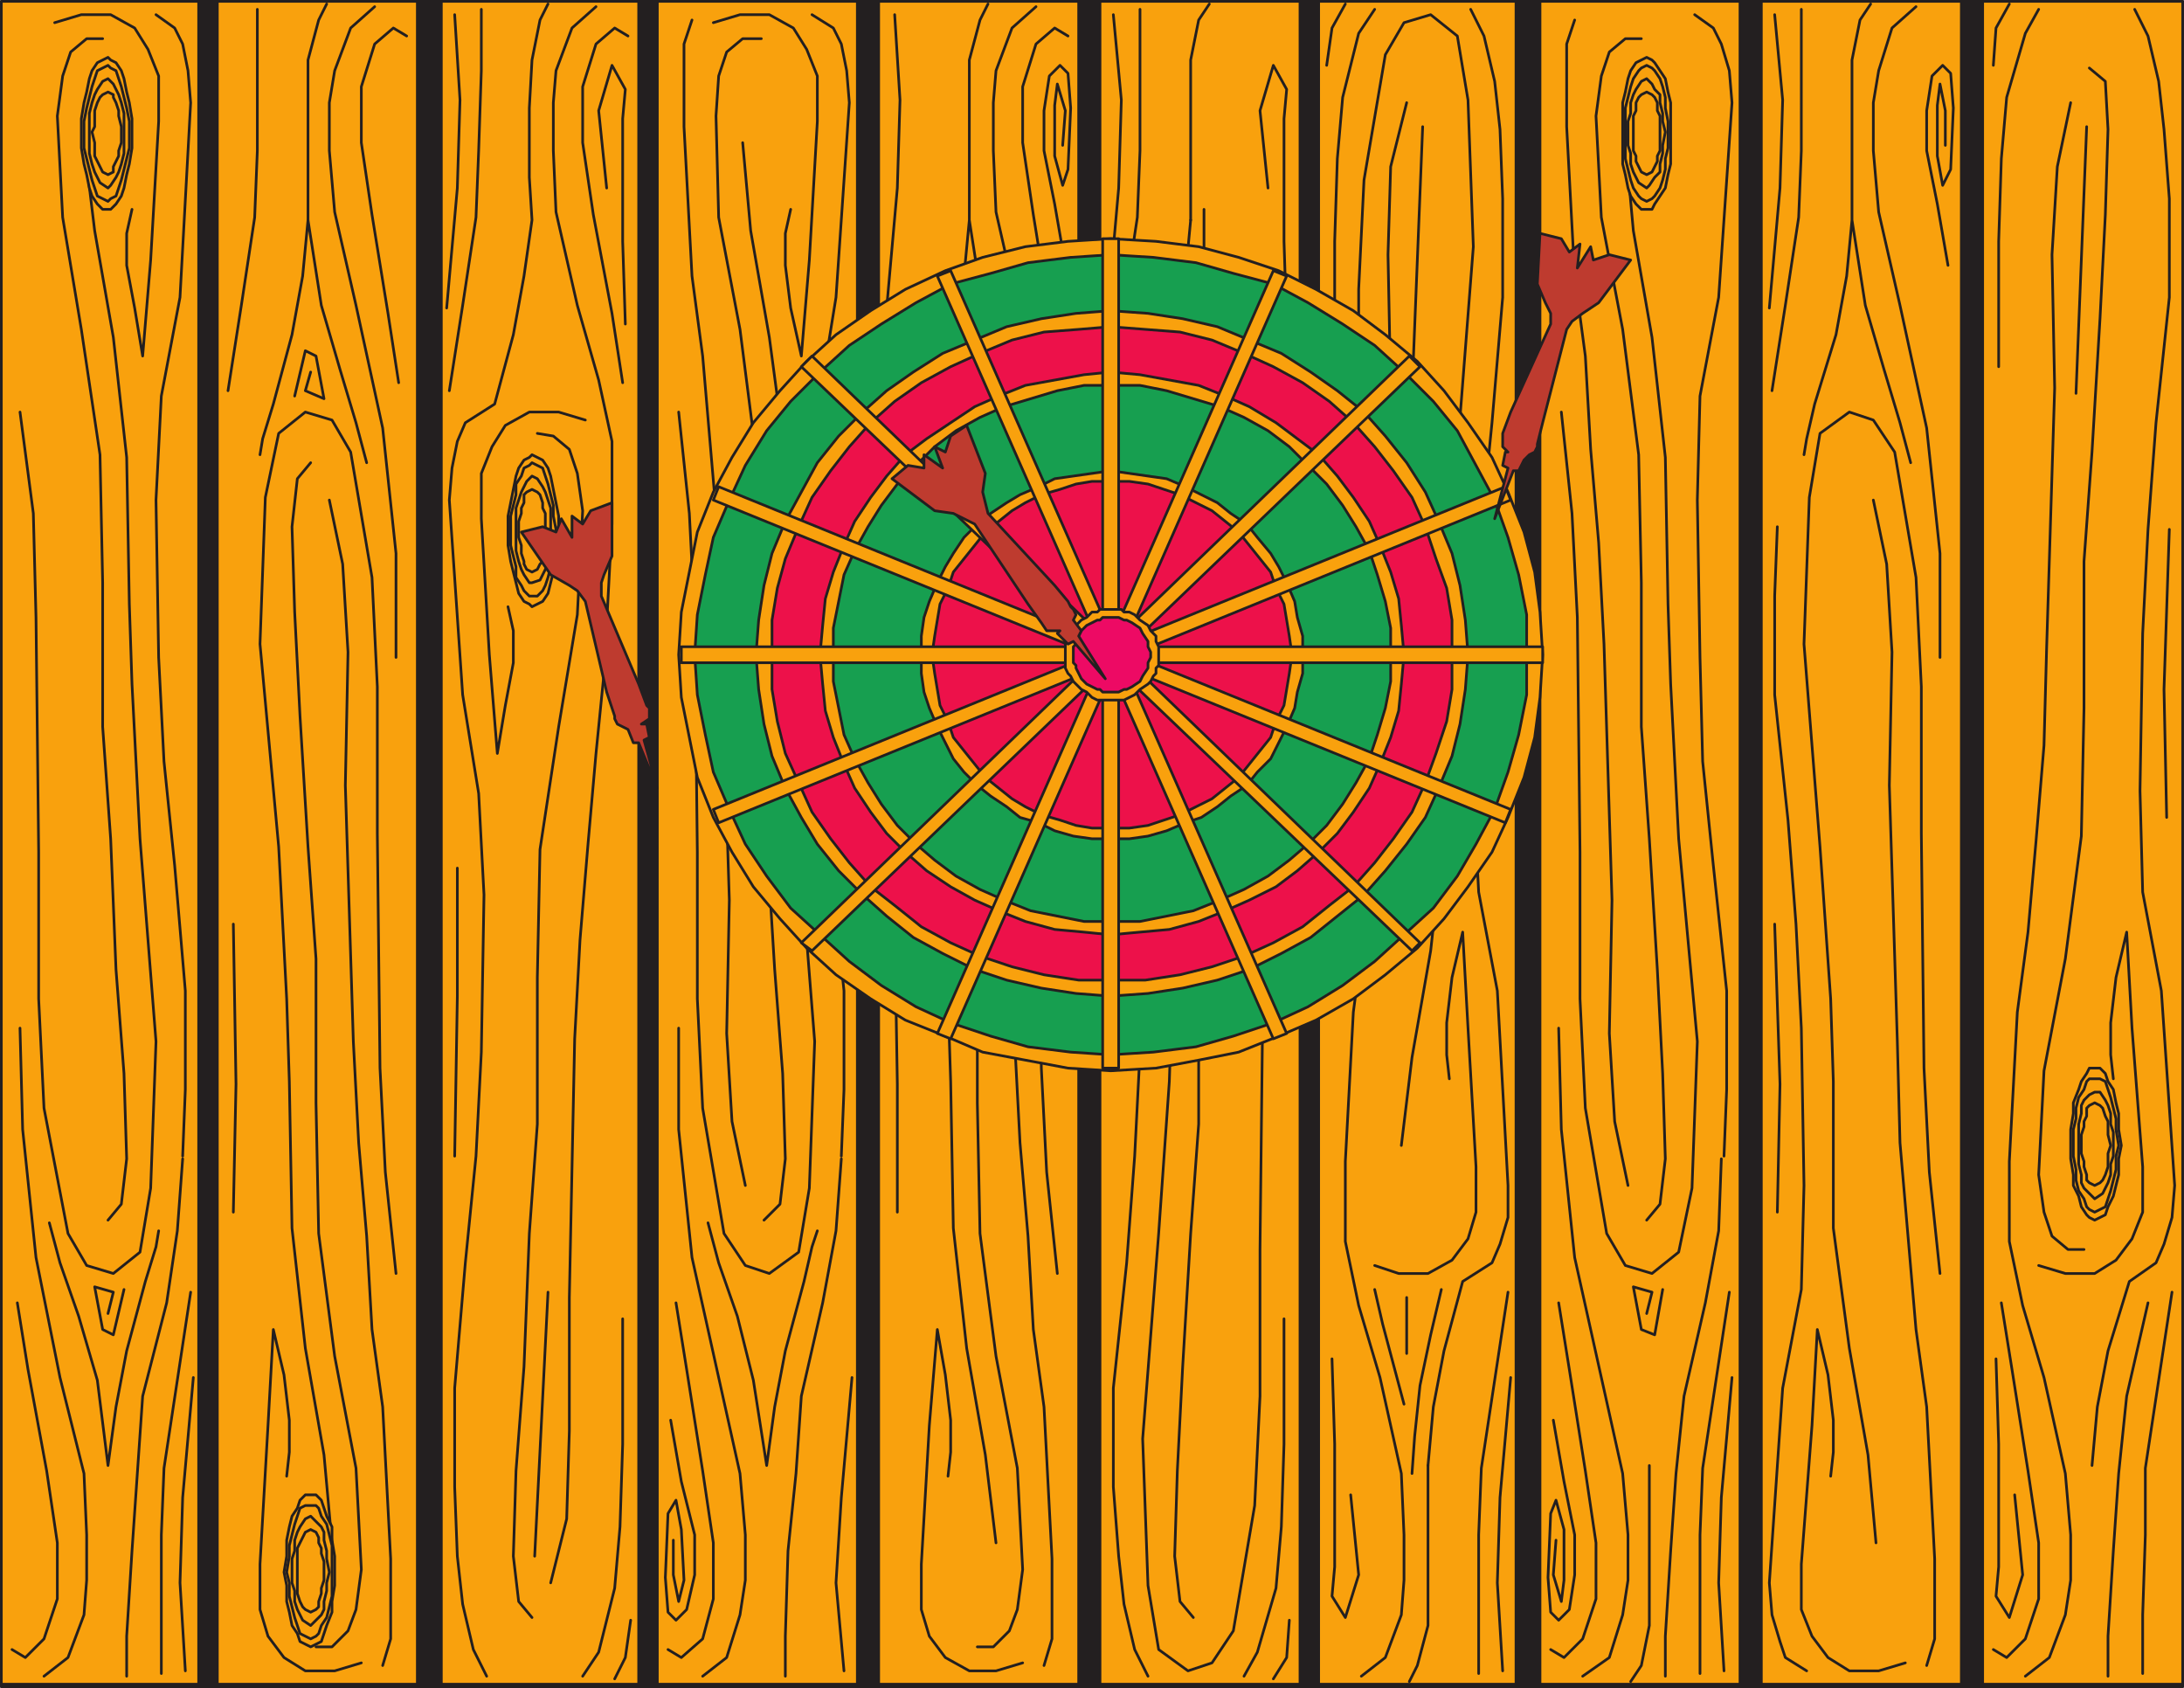
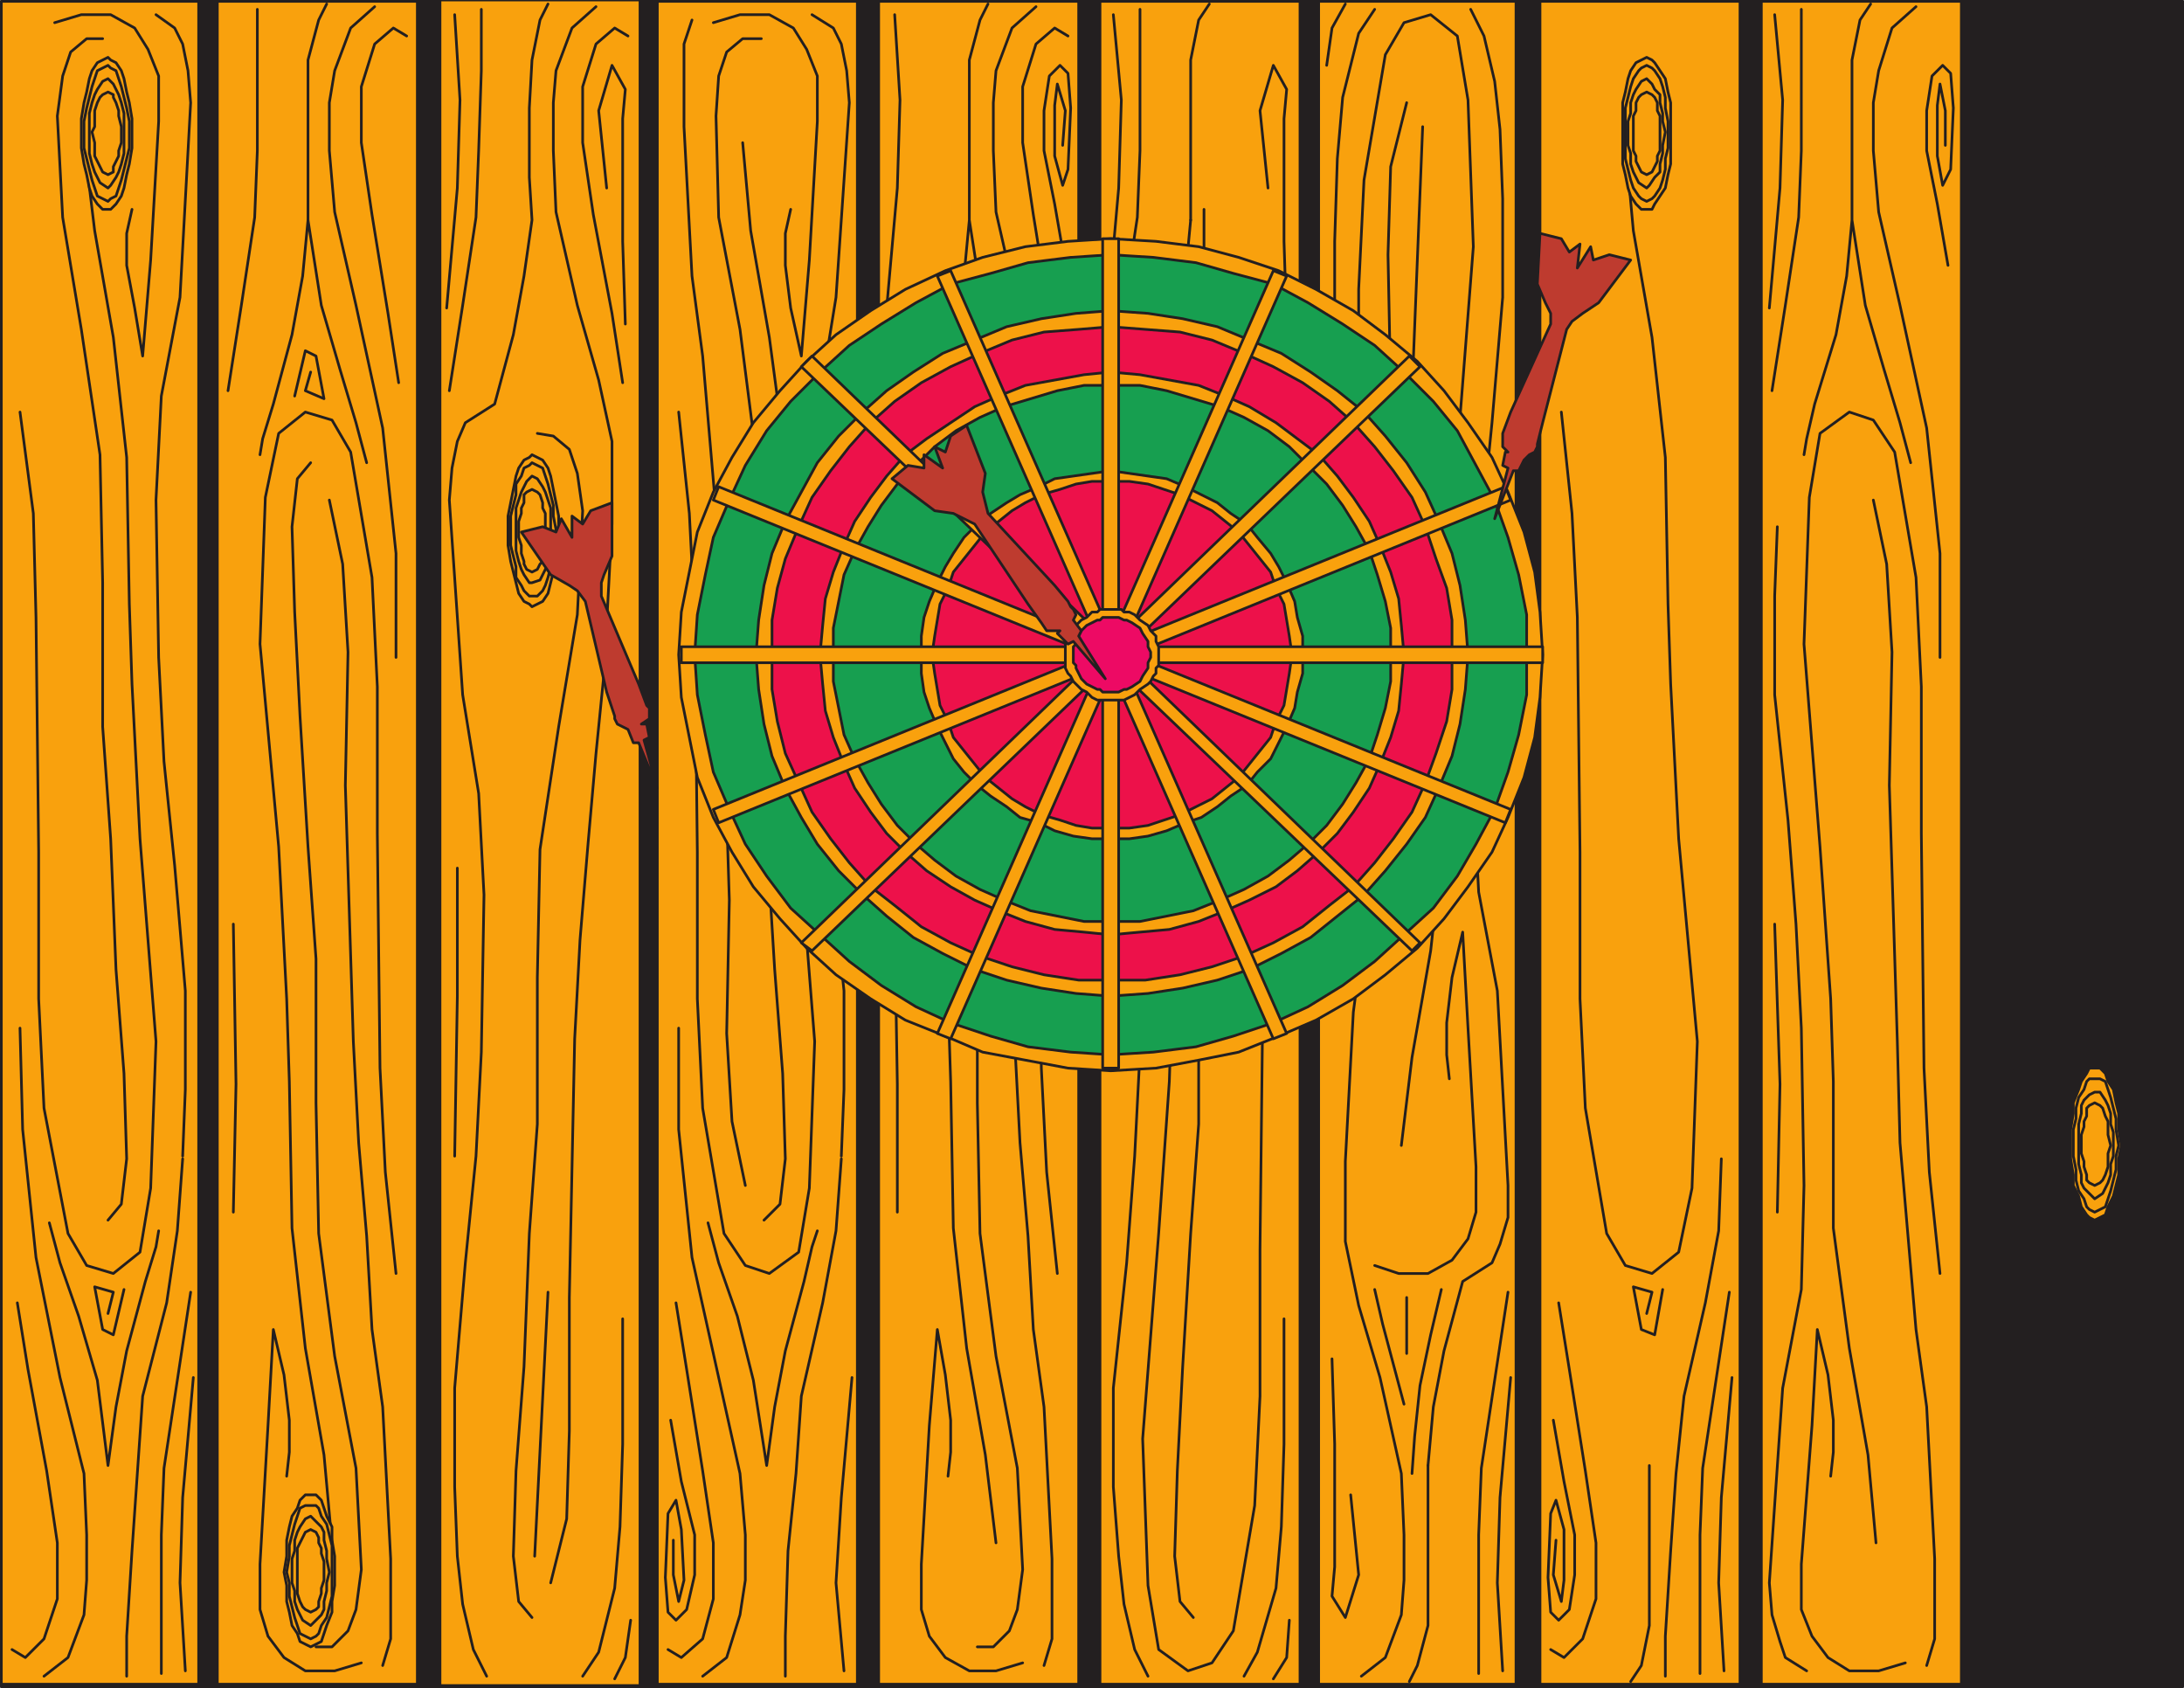
<svg xmlns="http://www.w3.org/2000/svg" width="614.25" height="474.75">
  <path fill="#231f20" fill-rule="evenodd" d="M.375.375h613.5v474H.375v-474" />
  <path fill="none" stroke="#231f20" stroke-linecap="round" stroke-linejoin="round" stroke-miterlimit="10" stroke-width=".75" d="M.375.375h613.5v474H.375Zm0 0" />
  <path fill="#f9a10d" fill-rule="evenodd" d="M.375 473.625h55.5V.375H.375v473.25" />
  <path fill="none" stroke="#231f20" stroke-linecap="round" stroke-linejoin="round" stroke-miterlimit="10" stroke-width=".75" d="M.375 473.625h55.5V.375H.375zm0 0" />
  <path fill="none" stroke="#231f20" stroke-linecap="round" stroke-linejoin="round" stroke-miterlimit="10" stroke-width=".75" d="m5.625 115.875 3.75 28.5.75 29.25.75 66v41.25l1.5 30.75 6.75 35.25 5.25 9 7.5 2.25 7.5-6 3-18 1.5-41.25-4.5-57-2.25-43.5-.75-22.5-.75-41.25-3.75-33.75-5.25-30-3-24.75m13.5 18.75-1.5 6.75v9l2.25 12 2.25 13.5 2.25-27 2.25-39v-12.75l-3-7.5-3.75-6-6.75-3.75h-8.25l-7.5 2.25" />
  <path fill="none" stroke="#231f20" stroke-linecap="round" stroke-linejoin="round" stroke-miterlimit="10" stroke-width=".75" d="M28.875 10.875h-4.5l-4.5 3.75-2.25 6.75-1.5 11.25 1.5 28.5 5.25 31.5 5.25 35.25.75 36v40.5l2.25 31.5 1.5 36.75 2.25 29.25.75 24-1.5 12.75-3.75 4.5m13.5-339 5.25 3.75 2.25 4.5 1.5 7.5.75 9-3 54.75-5.25 27.75-1.5 29.25.75 44.25 1.5 29.25 3 29.25 3 35.25v27.75l-.75 18.75m-45.75-36 .75 28.5 3.75 36 6.75 33.75 6.75 27 .75 17.25v12.75l-.75 9.75-4.5 12-6.75 5.25" />
  <path fill="none" stroke="#231f20" stroke-linecap="round" stroke-linejoin="round" stroke-miterlimit="10" stroke-width=".75" d="m4.875 366.375 3 18.75 5.25 28.5 3 20.25v15.75l-3.75 11.25-5.25 5.25-3.75-2.25m48-138-1.5 20.25-3 20.25-6.75 26.25-3 43.5-1.5 24v11.25m-21.75-127.5 3 11.25 5.25 15 5.25 18 3 24 2.25-16.5 3-15.75 5.25-19.5 3-9.75.75-4.5" />
  <path fill="none" stroke="#231f20" stroke-linecap="round" stroke-linejoin="round" stroke-miterlimit="10" stroke-width=".75" d="m34.875 362.625-3 12.75-3-1.5-2.25-12 5.25 1.5-1.5 6m23.25-6-7.5 49.5-.75 18.75v39m9-83.25-3 33.75-.75 24 1.5 24.75" />
  <path fill="#f9a10d" fill-rule="evenodd" d="M30.375 58.875h.75l1.5-1.5 1.5-2.25.75-2.25.75-3.75.75-3 .75-4.5v-8.25l-.75-4.5-.75-3-.75-3.75-.75-2.25-1.5-2.25-1.5-.75-.75-.75-3 1.5-1.5 2.25-.75 2.25-.75 3.75-.75 3-.75 4.5v8.25l.75 4.5.75 3 .75 3.75.75 2.25 1.5 2.25 1.5 1.5h1.5" />
  <path fill="none" stroke="#231f20" stroke-linecap="round" stroke-linejoin="round" stroke-miterlimit="10" stroke-width=".75" d="M30.375 58.875h.75l1.5-1.5 1.5-2.25.75-2.25.75-3.75.75-3 .75-4.5v-8.25l-.75-4.5-.75-3-.75-3.75-.75-2.25-1.5-2.25-1.5-.75-.75-.75-3 1.5-1.5 2.25-.75 2.25-.75 3.75-.75 3-.75 4.5v8.25l.75 4.5.75 3 .75 3.75.75 2.25 1.5 2.25 1.5 1.5zm0 0" />
  <path fill="#f9a10d" fill-rule="evenodd" d="m30.375 56.625.75-.75 1.5-.75 1.5-4.5 2.25-9v-7.5l-.75-3.75-1.5-6-1.5-4.5-1.5-.75-.75-.75-3 1.5-1.5 4.5-1.5 6-.75 3.75v7.5l2.25 9 1.5 4.5 3 1.5" />
  <path fill="none" stroke="#231f20" stroke-linecap="round" stroke-linejoin="round" stroke-miterlimit="10" stroke-width=".75" d="m30.375 56.625.75-.75 1.5-.75 1.5-4.5 2.25-9v-7.5l-.75-3.75-1.5-6-1.5-4.5-1.5-.75-.75-.75-3 1.5-1.5 4.5-1.5 6-.75 3.75v7.5l2.25 9 1.5 4.5zm0 0" />
  <path fill="#f9a10d" fill-rule="evenodd" d="m30.375 52.875.75-.75 1.5-2.25.75-1.5.75-2.25.75-3v-11.25l-.75-3-.75-2.25-1.5-3-1.5-1.5-1.5.75-1.5 2.25-.75 1.5-.75 2.25-.75 3v11.25l.75 3 .75 2.25 1.5 3 2.25 1.5" />
  <path fill="none" stroke="#231f20" stroke-linecap="round" stroke-linejoin="round" stroke-miterlimit="10" stroke-width=".75" d="m30.375 52.875.75-.75 1.5-2.25.75-1.5.75-2.25.75-3v-11.25l-.75-3-.75-2.25-1.5-3-1.5-1.5-1.5.75-1.5 2.25-.75 1.5-.75 2.25-.75 3v11.25l.75 3 .75 2.25 1.5 3zm0 0" />
  <path fill="#f9a10d" fill-rule="evenodd" d="m30.375 49.125 1.5-.75v-1.5l1.5-3v-1.5l.75-2.25v-4.5l-.75-3v-1.5l-.75-2.25-.75-1.5v-.75l-1.5-.75-1.5.75-.75.75-.75 1.5-.75 2.25v4.5l-.75 1.5.75 3v3.75l2.25 4.5 1.5.75" />
  <path fill="none" stroke="#231f20" stroke-linecap="round" stroke-linejoin="round" stroke-miterlimit="10" stroke-width=".75" d="m30.375 49.125 1.5-.75v-1.5l1.5-3v-1.5l.75-2.25v-4.5l-.75-3v-1.5l-.75-2.25-.75-1.5v-.75l-1.5-.75-1.5.75-.75.75-.75 1.5-.75 2.25v4.5l-.75 1.5.75 3v3.75l2.25 4.5zm0 0" />
-   <path fill="#f9a10d" fill-rule="evenodd" d="M557.625 473.625h56.25V.375h-56.25v473.25" />
  <path fill="none" stroke="#231f20" stroke-linecap="round" stroke-linejoin="round" stroke-miterlimit="10" stroke-width=".75" d="M557.625 473.625h56.25V.375h-56.25zm0 0" />
  <path fill="none" stroke="#231f20" stroke-linecap="round" stroke-linejoin="round" stroke-miterlimit="10" stroke-width=".75" d="m594.375 303.375-.75-6.75v-9l1.5-12.75 3-12.75 1.5 27 3 39v12.75l-3 7.5-4.5 6-6 3.75h-8.25l-7.5-2.25" />
  <path fill="none" stroke="#231f20" stroke-linecap="round" stroke-linejoin="round" stroke-miterlimit="10" stroke-width=".75" d="M586.125 351.375h-4.5l-4.5-3.75-2.25-6.75-1.5-10.5 1.5-29.25 6-31.5 4.5-34.5.75-36v-41.25l2.25-30.75 2.25-37.5 1.5-29.25.75-24-.75-13.5-4.5-3.75" />
  <path fill="none" stroke="#231f20" stroke-linecap="round" stroke-linejoin="round" stroke-miterlimit="10" stroke-width=".75" d="m569.625 471.375 6.75-5.25 4.5-12 1.5-9.75v-12.75l-1.5-17.25-6-27-6-20.25-3.75-18v-22.5l2.25-42 3-22.5 2.25-25.5 2.25-27 .75-27.75 2.25-72.75-.75-37.5 1.5-24.75 3.75-18m1.5 81.75 3-75m22.5 194.25-.75-36 1.5-45" />
  <path fill="none" stroke="#231f20" stroke-linecap="round" stroke-linejoin="round" stroke-miterlimit="10" stroke-width=".75" d="m562.875 366.375 3 18.75 4.5 28.5 3 20.25v15.75l-3.75 11.25-5.25 5.25-3.75-2.25m43.5-97.5-6 26.25-2.25 21.75-1.5 21.75-1.5 24v11.25m7.5-468.75 3.75 7.5 3 12.75 1.5 13.5 1.5 19.5v27.75l-3.75 35.25-2.25 30-1.5 29.25-.75 44.25.75 28.5 5.25 27.75 3.75 54.75-.75 9-2.25 7.5-2.25 5.25-7.5 5.25-6 19.5-3 15.75-1.5 16.5m22.5-48.75-7.5 49.5v18.75l-.75 22.5v16.5m-40.5-367.5v-35.25l.75-23.25 1.5-17.25 5.25-18 3.75-6.75m-12.75 15.75.75-10.5 3.75-6.75" />
  <path fill="none" stroke="#231f20" stroke-linecap="round" stroke-linejoin="round" stroke-miterlimit="10" stroke-width=".75" d="m566.625 420.375 2.25 22.5-3.75 12-3.75-6 .75-8.25v-34.5l-.75-24" />
  <path fill="#f9a10d" fill-rule="evenodd" d="M589.125 300.375h1.5l1.5 1.5.75 2.25 1.5 2.25.75 3.75.75 3v4.5l.75 4.5-.75 3.75v4.5l-1.5 6-1.5 3-.75 2.25-3 1.5-1.5-.75-.75-.75-1.5-2.25-.75-3-1.5-3v-3l-.75-4.5v-8.25l.75-4.5v-3l1.5-3.75.75-2.25 1.5-2.25.75-1.5h1.5" />
  <path fill="none" stroke="#231f20" stroke-linecap="round" stroke-linejoin="round" stroke-miterlimit="10" stroke-width=".75" d="M589.125 300.375h1.5l1.5 1.5.75 2.25 1.5 2.25.75 3.75.75 3v4.5l.75 4.5-.75 3.75v4.5l-1.5 6-1.5 3-.75 2.25-3 1.5-1.5-.75-.75-.75-1.5-2.25-.75-3-1.5-3v-3l-.75-4.5v-8.25l.75-4.5v-3l1.5-3.75.75-2.25 1.5-2.25.75-1.5zm0 0" />
  <path fill="#f9a10d" fill-rule="evenodd" d="M589.125 303.375h1.5l1.5.75 1.5 4.5 1.5 6v3l.75 4.5-.75 3v3.75l-1.5 6-1.5 4.5-3 1.5-1.5-.75-.75-.75-.75-2.25-1.5-2.25-.75-3v-3l-.75-3.75v-7.5l.75-3v-3l.75-3 1.5-2.25.75-2.25.75-.75h1.5" />
  <path fill="none" stroke="#231f20" stroke-linecap="round" stroke-linejoin="round" stroke-miterlimit="10" stroke-width=".75" d="M589.125 303.375h1.5l1.5.75 1.5 4.5 1.5 6v3l.75 4.5-.75 3v3.75l-1.5 6-1.5 4.5-3 1.5-1.5-.75-.75-.75-.75-2.25-1.5-2.25-.75-3v-3l-.75-3.75v-7.5l.75-3v-3l.75-3 1.5-2.25.75-2.25.75-.75zm0 0" />
  <path fill="#f9a10d" fill-rule="evenodd" d="M589.125 307.125h1.5l1.5 2.25.75 1.5.75 2.25v3l.75 2.25v6.75l-.75 2.25v3l-.75 2.25-1.5 3-2.25 1.5-3-3-.75-1.5v-2.25l-.75-3v-11.25l.75-3v-2.25l.75-1.5 1.5-1.5 1.5-.75" />
  <path fill="none" stroke="#231f20" stroke-linecap="round" stroke-linejoin="round" stroke-miterlimit="10" stroke-width=".75" d="M589.125 307.125h1.5l1.5 2.25.75 1.5.75 2.25v3l.75 2.25v6.75l-.75 2.25v3l-.75 2.25-1.5 3-2.25 1.5-3-3-.75-1.5v-2.25l-.75-3v-11.25l.75-3v-2.25l.75-1.5 1.5-1.5zm0 0" />
  <path fill="#f9a10d" fill-rule="evenodd" d="m589.125 310.125 1.5.75.75.75.75 2.25.75 1.5v3.75l.75 3-.75 2.25v3.75l-.75 2.25-.75 1.5-.75.75-1.5.75-1.5-.75-.75-.75v-1.5l-.75-2.25v-1.5l-.75-2.25v-5.25l.75-2.25v-1.5l.75-1.5v-2.25l.75-.75 1.5-.75" />
  <path fill="none" stroke="#231f20" stroke-linecap="round" stroke-linejoin="round" stroke-miterlimit="10" stroke-width=".75" d="m589.125 310.125 1.5.75.75.75.75 2.25.75 1.5v3.75l.75 3-.75 2.25v3.75l-.75 2.25-.75 1.5-.75.75-1.5.75-1.5-.75-.75-.75v-1.5l-.75-2.25v-1.5l-.75-2.25v-5.25l.75-2.25v-1.5l.75-1.5v-2.25l.75-.75zm0 0" />
  <path fill="#f9a10d" fill-rule="evenodd" d="M551.625.375h-56.25v473.25h56.25V.375" />
  <path fill="none" stroke="#231f20" stroke-linecap="round" stroke-linejoin="round" stroke-miterlimit="10" stroke-width=".75" d="M551.625.375h-56.25v473.25h56.25zm0 0" />
  <path fill="none" stroke="#231f20" stroke-linecap="round" stroke-linejoin="round" stroke-miterlimit="10" stroke-width=".75" d="m545.625 358.125-3-28.5-1.5-29.25-.75-66v-41.25l-1.5-30.75-6-35.25-6-9-6.75-2.25-8.25 6-3 18-1.5 41.25 4.5 57 3 42.75.75 23.25v41.25l4.5 33.75 5.25 30 2.25 24.75m-12.75-18.75.75-6.75v-9l-1.5-12.75-3-12.75-1.5 27-3 39v12.75l3 7.5 4.5 6 6 3.75h8.25l7.5-2.25" />
  <path fill="none" stroke="#231f20" stroke-linecap="round" stroke-linejoin="round" stroke-miterlimit="10" stroke-width=".75" d="m541.875 468.375 2.25-7.5v-22.5l-2.25-42.75-3-21.75-4.5-52.5-.75-28.5-2.25-72 .75-37.5-1.5-24.75-3.75-18m-18.75 329.25-6-3.75-1.5-4.5-2.25-7.5-.75-9 3.75-54.75 5.25-27.75.75-29.25-.75-44.25-1.5-29.25-2.25-29.25-3.75-35.25v-27.75l.75-19.5" />
  <path fill="none" stroke="#231f20" stroke-linecap="round" stroke-linejoin="round" stroke-miterlimit="10" stroke-width=".75" d="m499.875 340.875.75-36-1.5-45m46.5-75v-29.25l-3.75-35.25-7.5-34.5-6-26.25-1.5-17.25v-13.5l1.5-9 3.75-12 6.75-6m-1.5 128.25-3-11.25-4.5-15-5.25-18-3.75-24-1.5 15.75-3 16.5-6 19.5-2.25 9.75-.75 4.5m13.5-66v-45l2.25-11.25 3-4.5m-27.75 108.75 3.75-24 3.75-24.75.75-18.75V2.625m41.25 72-3-17.25-3-15v-11.25l1.5-9.75 3-3 2.25 2.25.75 9.75-.75 17.25-2.25 4.5-1.5-8.25v-14.25l.75-6 1.5 7.5v9.75m-49.5 45.75 3-33.75.75-24.75-2.25-24" />
  <path fill="#f9a10d" fill-rule="evenodd" d="M433.125 473.625h56.25V.375h-56.25v473.25" />
  <path fill="none" stroke="#231f20" stroke-linecap="round" stroke-linejoin="round" stroke-miterlimit="10" stroke-width=".75" d="M433.125 473.625h56.25V.375h-56.25zm0 0" />
  <path fill="none" stroke="#231f20" stroke-linecap="round" stroke-linejoin="round" stroke-miterlimit="10" stroke-width=".75" d="m439.125 115.875 3 28.5 1.5 29.25.75 66v41.25l1.5 30.75 6 35.25 5.25 9 7.5 2.25 7.5-6 3.75-18 1.5-41.25-5.25-57-2.25-43.5-.75-22.5-.75-41.25-3.75-33.75-5.25-30-2.25-24.75" />
-   <path fill="none" stroke="#231f20" stroke-linecap="round" stroke-linejoin="round" stroke-miterlimit="10" stroke-width=".75" d="M461.625 10.875h-4.5l-4.5 3.75-2.25 6.75-1.5 11.25 1.5 28.5 6 31.5 4.5 35.25.75 36v40.5l2.25 31.5 2.25 36.75 1.5 29.25.75 24-1.5 12.75-3.75 4.5m-20.25-337.5-2.25 6.75v23.25l2.25 42 3 22.5 1.5 26.25 2.25 26.25 1.5 28.5 2.25 72-.75 37.5 1.5 24.75 3.75 18m18.75-329.25 5.25 3.75 2.25 4.5 2.25 7.5.75 9-3.75 54.75-5.25 27.75-.75 29.25.75 44.25.75 29.25 3 29.25 3.75 35.25v27.75l-.75 18.75m-46.5-36 .75 28.5 3.75 36 13.5 60.75 1.5 17.25v12.75l-1.5 9.75-3.75 12-7.5 5.25" />
  <path fill="none" stroke="#231f20" stroke-linecap="round" stroke-linejoin="round" stroke-miterlimit="10" stroke-width=".75" d="m438.375 366.375 3 18.75 4.5 28.5 3 20.25v15.75l-3.75 11.25-5.25 5.25-3.75-2.25m48-138-.75 20.25-3.75 20.25-6 26.25-2.25 21.75-1.5 21.75-1.5 24v11.25m-.75-108.75-2.25 12.75-3.75-1.5-2.25-12 5.25 1.5-1.5 6m.75 42.75v45l-2.25 11.25-3 4.5m27.75-109.5-7.5 49.5-.75 18.75v39" />
  <path fill="none" stroke="#231f20" stroke-linecap="round" stroke-linejoin="round" stroke-miterlimit="10" stroke-width=".75" d="m436.875 399.375 3 17.25 3 15v11.25l-1.5 9.75-3 3-2.25-2.25-.75-9.75.75-18 1.5-3.75 2.25 8.25v14.25l-.75 6-2.25-7.5.75-9.75m49.5-45.75-3 33.75-.75 24 1.5 24.75" />
  <path fill="#f9a10d" fill-rule="evenodd" d="M463.125 58.875h1.5l.75-1.5 3-4.5.75-3.75.75-3v-17.25l-.75-3-.75-3.75-3-4.5-.75-.75-1.5-.75-3 1.5-1.5 2.25-.75 2.25-.75 3.75-.75 3v17.25l.75 3 .75 3.75.75 2.25 1.5 2.25 1.5 1.5h1.5" />
  <path fill="none" stroke="#231f20" stroke-linecap="round" stroke-linejoin="round" stroke-miterlimit="10" stroke-width=".75" d="M463.125 58.875h1.5l.75-1.5 3-4.5.75-3.75.75-3v-17.25l-.75-3-.75-3.75-3-4.5-.75-.75-1.5-.75-3 1.5-1.5 2.25-.75 2.25-.75 3.75-.75 3v17.25l.75 3 .75 3.75.75 2.25 1.5 2.25 1.5 1.5zm0 0" />
  <path fill="#f9a10d" fill-rule="evenodd" d="m463.125 56.625 1.5-.75.75-.75 1.5-2.25.75-2.25.75-3v-3l.75-3v-7.5l-.75-3.75v-3l-.75-3-.75-2.25-1.5-2.25-.75-.75-1.5-.75-1.5.75-.75.75-1.5 2.25-.75 2.25-1.5 6v14.25l1.5 6 .75 2.25 1.5 2.25.75.75 1.5.75" />
  <path fill="none" stroke="#231f20" stroke-linecap="round" stroke-linejoin="round" stroke-miterlimit="10" stroke-width=".75" d="m463.125 56.625 1.5-.75.75-.75 1.5-2.25.75-2.25.75-3v-3l.75-3v-7.5l-.75-3.75v-3l-.75-3-.75-2.25-1.5-2.25-.75-.75-1.5-.75-1.5.75-.75.75-1.5 2.25-.75 2.25-1.5 6v14.25l1.5 6 .75 2.25 1.5 2.25.75.75zm0 0" />
  <path fill="#f9a10d" fill-rule="evenodd" d="m463.125 52.875.75-.75 1.5-2.25 1.5-1.5v-2.25l.75-3v-2.25l.75-3.75-.75-3v-2.25l-.75-3v-2.25l-1.5-1.5-.75-1.5-1.5-1.5-1.5.75-1.5 2.25-.75 1.5-.75 2.25v3l-.75 2.25v6.75l.75 2.25v3l.75 2.25 1.5 3 2.25 1.5" />
  <path fill="none" stroke="#231f20" stroke-linecap="round" stroke-linejoin="round" stroke-miterlimit="10" stroke-width=".75" d="m463.125 52.875.75-.75 1.5-2.25 1.5-1.5v-2.25l.75-3v-2.25l.75-3.75-.75-3v-2.25l-.75-3v-2.25l-1.5-1.5-.75-1.5-1.5-1.5-1.5.75-1.5 2.25-.75 1.5-.75 2.25v3l-.75 2.25v6.75l.75 2.25v3l.75 2.25 1.5 3zm0 0" />
-   <path fill="#f9a10d" fill-rule="evenodd" d="m463.125 49.125 1.5-.75 1.5-3v-1.5l.75-1.5v-9.75l-.75-1.5v-2.25l-.75-1.5-.75-.75-1.5-.75-1.5.75-.75.75-.75 1.5v2.25l-.75 1.5v9.75l.75 1.5v1.5l1.5 3 1.5.75" />
  <path fill="none" stroke="#231f20" stroke-linecap="round" stroke-linejoin="round" stroke-miterlimit="10" stroke-width=".75" d="m463.125 49.125 1.5-.75 1.5-3v-1.5l.75-1.5v-9.75l-.75-1.5v-2.25l-.75-1.5-.75-.75-1.5-.75-1.5.75-.75.75-.75 1.5v2.25l-.75 1.5v9.75l.75 1.5v1.5l1.5 3zm0 0" />
  <path fill="#f9a10d" fill-rule="evenodd" d="M370.875 473.625h55.5V.375h-55.5v473.25" />
  <path fill="none" stroke="#231f20" stroke-linecap="round" stroke-linejoin="round" stroke-miterlimit="10" stroke-width=".75" d="M370.875 473.625h55.5V.375h-55.5zm0 0" />
  <path fill="none" stroke="#231f20" stroke-linecap="round" stroke-linejoin="round" stroke-miterlimit="10" stroke-width=".75" d="m376.875 246.375 3-28.5 1.5-29.25.75-66v-41.25l1.5-30.75 6-35.25 5.25-9 7.5-2.25 7.5 6 3 18 1.5 41.25-4.5 57.75-2.25 42.75-.75 22.5-.75 41.25-3.75 33.75-5.25 30-3 24.75m13.5-18.75-.75-6.75v-9l1.5-12.75 3-12.75 1.5 27 2.25 39v12.75l-2.25 7.5-4.5 6-6.75 3.75h-8.25l-6.75-2.25" />
  <path fill="none" stroke="#231f20" stroke-linecap="round" stroke-linejoin="round" stroke-miterlimit="10" stroke-width=".75" d="m382.875 471.375 6.75-5.25 4.5-12 .75-9.75v-12.75l-.75-17.25-6-27-6-20.25-3.75-18v-22.5l2.25-42 3-22.5 1.5-25.5 2.25-27 1.5-27.75 2.25-72.75-.75-37.5.75-24.75 4.5-18m1.5 81.75 3-75m13.5-33 3.75 7.5 3 12.75 1.5 13.5.75 19.5v27.75l-3 35.25-3 30-1.5 29.25-.75 44.25 1.5 28.5 5.25 27.75 3 54.75v9l-2.25 7.5-2.25 5.25-8.25 5.25-5.25 19.5-3 15.75-1.5 16.5" />
  <path fill="none" stroke="#231f20" stroke-linecap="round" stroke-linejoin="round" stroke-miterlimit="10" stroke-width=".75" d="m405.375 362.625-3 12.75-3 14.25-1.5 14.25-.75 10.5m4.5-2.25v45l-3 11.25-2.25 4.5m27.75-109.5-7.5 49.5-.75 18.75v39m9-83.25-3 33.75-.75 24 1.5 24.75m-47.25-366.75v-35.25l.75-23.25 1.5-17.25 4.5-18 4.5-6.75m-13.5 15.75 1.5-10.5 3.75-6.75m1.5 419.25 2.25 22.5-3.75 12-3.75-6 .75-8.25v-34.5l-.75-24m20.25 12.75-6-22.5-2.25-9.75m9 18v-15.75m27-135-.75-36 .75-45" />
  <path fill="#f9a10d" fill-rule="evenodd" d="M303.375.375h-56.25v473.25h56.25V.375" />
  <path fill="none" stroke="#231f20" stroke-linecap="round" stroke-linejoin="round" stroke-miterlimit="10" stroke-width=".75" d="M303.375.375h-56.25v473.25h56.25zm0 0" />
  <path fill="none" stroke="#231f20" stroke-linecap="round" stroke-linejoin="round" stroke-miterlimit="10" stroke-width=".75" d="m297.375 358.125-3-28.5-1.5-29.25-.75-66v-41.25l-1.5-30.75-6-35.25-5.25-9-7.5-2.25-7.5 6-3 18-2.25 41.25 5.25 57 2.25 42.75.75 23.25.75 41.25 3.75 33.75 5.25 30 3 24.75m-13.5-18.75.75-6.75v-9l-1.5-12.75-2.25-12.75-2.25 27-2.25 39v12.75l2.25 7.5 4.5 6 6.75 3.75h7.5l7.5-2.25" />
  <path fill="none" stroke="#231f20" stroke-linecap="round" stroke-linejoin="round" stroke-miterlimit="10" stroke-width=".75" d="M274.875 463.125h4.5l4.5-4.5 2.25-6 1.5-11.25-1.5-28.5-6-31.5-4.5-34.5-.75-36.75v-40.5l-2.25-31.5-1.5-36.75-2.25-29.25-.75-24 1.5-13.5 3.75-4.5m20.25 338.25 2.25-7.5v-22.5l-2.25-42.75-3-21.75-1.5-26.25-2.25-26.25-1.5-28.5-2.25-72 .75-37.5-1.5-24.75-3.75-18m-26.25 200.25v-36l-.75-45m46.5-75-.75-29.25-3.75-35.25-7.5-34.5-6-26.25-.75-17.25v-13.5l.75-9 4.5-12 6.75-6" />
  <path fill="none" stroke="#231f20" stroke-linecap="round" stroke-linejoin="round" stroke-miterlimit="10" stroke-width=".75" d="m298.875 107.625-3.75-19.5-4.5-27.75-3-20.25v-15.75l3.75-12 5.25-4.5 3.75 2.25m-11.25 120-3-11.25-4.5-15-5.25-18-3.75-24-1.5 15.75-3 16.5-5.25 19.5-3 9.75-.75 4.5m13.5-66v-45l3-11.25 2.25-4.5" />
  <path fill="none" stroke="#231f20" stroke-linecap="round" stroke-linejoin="round" stroke-miterlimit="10" stroke-width=".75" d="m299.625 74.625-3-17.25-3-15v-11.25l1.5-9.75 3-3 2.25 2.25.75 9.75-.75 17.25-1.5 4.5-2.25-8.25v-14.25l.75-6 2.25 7.5-.75 9.75m-49.5 45.75 3-33.75.75-24.75-1.5-24m25.5 218.25-3-75m-5.25-36 3-12.75 3 1.5 2.25 12-5.25-2.25 1.5-5.25" />
  <path fill="#f9a10d" fill-rule="evenodd" d="M184.875 473.625h56.25V.375h-56.25v473.25" />
  <path fill="none" stroke="#231f20" stroke-linecap="round" stroke-linejoin="round" stroke-miterlimit="10" stroke-width=".75" d="M184.875 473.625h56.25V.375h-56.25zm0 0" />
  <path fill="none" stroke="#231f20" stroke-linecap="round" stroke-linejoin="round" stroke-miterlimit="10" stroke-width=".75" d="m190.875 115.875 3 28.5 1.5 29.25.75 66v41.25l1.5 30.75 6 35.25 6 9 6.75 2.25 8.25-6 3-18 1.5-41.25-4.5-57-2.25-43.5-.75-22.5-.75-41.25-4.5-33.75-5.25-30-2.25-24.75m13.5 18.75-1.5 6.75v9l1.5 12 3 13.5 2.25-27 2.25-39v-12.75l-3-7.5-3.75-6-6.75-3.75h-8.25l-7.5 2.25" />
  <path fill="none" stroke="#231f20" stroke-linecap="round" stroke-linejoin="round" stroke-miterlimit="10" stroke-width=".75" d="M214.125 10.875h-5.25l-4.5 3.75-2.25 6.75-.75 11.25.75 28.5 6 31.5 4.5 35.25 1.5 36-.75 40.5 2.25 31.5 2.25 36.75 2.25 29.25.75 24-1.5 12.75-4.5 4.5m-20.25-337.5-2.25 6.75v23.25l2.25 42 3 22.5 4.5 52.5.75 28.5 2.25 72-.75 37.5 1.5 24.75 3.75 18m18.75-329.25 6 3.75 2.25 4.5 1.5 7.5.75 9-3.75 54.75-4.5 27.75-1.5 29.25.75 44.25 1.5 29.25 2.25 29.25 3.75 35.25v27.75l-.75 18.75m-45.75-36v28.5l3.75 36 13.5 60.75 1.5 17.25v12.75l-1.5 9.75-3.75 12-6.75 5.25" />
  <path fill="none" stroke="#231f20" stroke-linecap="round" stroke-linejoin="round" stroke-miterlimit="10" stroke-width=".75" d="m190.125 366.375 3 18.75 4.5 28.5 3 20.25v15.75l-3 11.25-6 5.25-3.75-2.25m48.75-138-1.5 20.25-3.75 20.25-6 26.25-1.5 21.75-2.25 21.75-.75 24v11.25m-21.75-127.5 3 11.25 5.25 15 4.5 18 3.75 24 2.25-16.5 3-15.75 5.25-19.5 2.25-9.75 1.5-4.5" />
  <path fill="none" stroke="#231f20" stroke-linecap="round" stroke-linejoin="round" stroke-miterlimit="10" stroke-width=".75" d="m188.625 399.375 3 17.25 3.75 15v11.25l-2.25 9.75-3 3-2.25-2.25-.75-9.75.75-18 2.25-3.75 1.5 8.25.75 14.25-1.5 6-1.5-7.5v-9.75m50.25-45.75-3 33.75-1.5 24 2.25 24.75m-.75-336.75-.75 36 1.5 45" />
  <path fill="#f9a10d" fill-rule="evenodd" d="M179.625.375h-55.5v473.25h55.5V.375" />
-   <path fill="none" stroke="#231f20" stroke-linecap="round" stroke-linejoin="round" stroke-miterlimit="10" stroke-width=".75" d="M179.625.375h-55.5v473.25h55.5zm0 0" />
-   <path fill="none" stroke="#231f20" stroke-linecap="round" stroke-linejoin="round" stroke-miterlimit="10" stroke-width=".75" d="m142.875 170.625 1.5 6.75v9l-2.25 12-2.25 13.5-2.25-27.75-2.25-38.25v-12.75l3-7.5 3.75-6 6.75-3.75h8.25l7.5 2.25" />
  <path fill="none" stroke="#231f20" stroke-linecap="round" stroke-linejoin="round" stroke-miterlimit="10" stroke-width=".75" d="m151.125 121.875 4.5.75 4.5 3.75 2.25 6.75 1.5 10.5-1.5 29.25-5.25 31.5-5.25 34.5-.75 36v41.25l-2.25 30.75-1.5 37.5-2.25 29.25-.75 24 1.5 12.75 3.75 4.5" />
  <path fill="none" stroke="#231f20" stroke-linecap="round" stroke-linejoin="round" stroke-miterlimit="10" stroke-width=".75" d="m167.625 1.875-6.75 6-4.5 12-.75 9v13.5l.75 17.25 6 26.25 6 21 3.75 17.25v23.25l-2.25 42-2.25 22.5-2.25 25.5-2.25 27-1.5 27.75-1.5 72.75v37.5l-.75 24.75-4.5 18m-.75-81.75-3.75 74.25m-21.75-193.5v36l-.75 45" />
  <path fill="none" stroke="#231f20" stroke-linecap="round" stroke-linejoin="round" stroke-miterlimit="10" stroke-width=".75" d="m175.125 107.625-3-19.5-5.25-27.75-3-20.25v-15.75l3.75-12 5.25-4.5 3.75 2.25m-39.75 461.25-3.75-7.5-3-12.75-1.5-13.5-.75-19.5v-27.75l3-35.25 3-30 1.5-29.25.75-44.25-1.5-28.5-4.5-27.75-3.75-54.75.75-9 1.5-7.5 2.25-5.25 8.25-5.25 5.25-19.5 3-16.5 2.25-15.75m0 0-.75-12v-19.5l.75-13.5 2.25-11.25 2.25-4.5m-27.75 108.75 3.75-24 3.75-24.75.75-18.75.75-22.5V2.625m-9.75 84 3-33.75.75-24.75-1.5-24m47.25 366.75v35.25l-.75 23.25-1.5 17.25-4.5 18-4.5 6.75m13.5-15.75-1.5 10.5-3 6" />
  <path fill="none" stroke="#231f20" stroke-linecap="round" stroke-linejoin="round" stroke-miterlimit="10" stroke-width=".75" d="m170.625 52.875-2.25-21.75 3.75-12.75 3.75 6.75-.75 8.25v34.5l.75 23.25" />
  <path fill="#f9a10d" fill-rule="evenodd" d="m149.625 170.625-.75-.75-1.5-.75-1.5-2.25-2.25-9-.75-4.5v-8.25l2.25-11.25.75-2.25 1.5-2.25 1.5-.75.75-.75 3 1.5 1.5 2.25.75 2.25 2.25 11.25v8.25l-.75 4.5-2.25 9-1.5 2.25-3 1.5" />
  <path fill="none" stroke="#231f20" stroke-linecap="round" stroke-linejoin="round" stroke-miterlimit="10" stroke-width=".75" d="m149.625 170.625-.75-.75-1.5-.75-1.5-2.25-2.25-9-.75-4.5v-8.25l2.25-11.25.75-2.25 1.5-2.25 1.5-.75.75-.75 3 1.5 1.5 2.25.75 2.25 2.25 11.25v8.25l-.75 4.5-2.25 9-1.5 2.25zm0 0" />
  <path fill="#f9a10d" fill-rule="evenodd" d="M149.625 167.625h-.75l-1.5-1.5-.75-1.5-1.5-2.25v-3l-1.5-6v-8.25l1.5-6v-3l1.5-2.25.75-2.25 1.5-.75.75-.75 3 1.5 1.5 4.5 1.5 6v3l.75 3.75-.75 4.5v3l-1.5 6-.75 2.25-.75 1.5-1.5 1.5h-1.5" />
  <path fill="none" stroke="#231f20" stroke-linecap="round" stroke-linejoin="round" stroke-miterlimit="10" stroke-width=".75" d="M149.625 167.625h-.75l-1.5-1.5-.75-1.5-1.5-2.25v-3l-1.5-6v-8.25l1.5-6v-3l1.5-2.25.75-2.25 1.5-.75.75-.75 3 1.5 1.5 4.5 1.5 6v3l.75 3.75-.75 4.5v3l-1.5 6-.75 2.25-.75 1.5-1.5 1.5zm0 0" />
  <path fill="#f9a10d" fill-rule="evenodd" d="M149.625 163.875h-.75l-1.5-2.25-.75-1.5-.75-2.25-.75-3v-12l1.5-4.5 1.5-3 1.5-1.5 1.5.75 1.5 2.25.75 1.5 1.5 4.5v12l-.75 3-.75 2.25-1.5 3-2.25.75" />
  <path fill="none" stroke="#231f20" stroke-linecap="round" stroke-linejoin="round" stroke-miterlimit="10" stroke-width=".75" d="M149.625 163.875h-.75l-1.5-2.25-.75-1.5-.75-2.25-.75-3v-12l1.5-4.5 1.5-3 1.5-1.5 1.5.75 1.5 2.25.75 1.5 1.5 4.5v12l-.75 3-.75 2.25-1.5 3zm0 0" />
  <path fill="#f9a10d" fill-rule="evenodd" d="m149.625 160.875-1.5-.75-.75-1.5v-.75l-.75-2.25v-2.25l-.75-2.25v-4.5l.75-2.25v-1.5l.75-1.5v-2.25l.75-.75 1.5-.75 1.5.75.75.75.75 2.25v1.5l.75 1.5v9l-.75 2.25v2.25l-.75.75-.75 1.5-1.5.75" />
  <path fill="none" stroke="#231f20" stroke-linecap="round" stroke-linejoin="round" stroke-miterlimit="10" stroke-width=".75" d="m149.625 160.875-1.5-.75-.75-1.5v-.75l-.75-2.25v-2.25l-.75-2.25v-4.5l.75-2.25v-1.5l.75-1.5v-2.25l.75-.75 1.5-.75 1.5.75.75.75.75 2.25v1.5l.75 1.5v9l-.75 2.25v2.25l-.75.75-.75 1.5zm0 0" />
  <path fill="#f9a10d" fill-rule="evenodd" d="M117.375.375h-56.25v473.25h56.25V.375" />
  <path fill="none" stroke="#231f20" stroke-linecap="round" stroke-linejoin="round" stroke-miterlimit="10" stroke-width=".75" d="M117.375.375h-56.25v473.25h56.25zm0 0" />
  <path fill="none" stroke="#231f20" stroke-linecap="round" stroke-linejoin="round" stroke-miterlimit="10" stroke-width=".75" d="m111.375 358.125-3-28.5-1.5-29.25-.75-66v-41.25l-1.5-30.75-6-35.25-5.25-9-7.5-2.25-7.5 6-3.75 18-1.5 41.25 5.25 57 2.25 42.75.75 23.25.75 41.25 3.75 33.75 5.25 30 2.25 24.75m-12.75-18.75.75-6.75v-9l-1.5-12.75-3-12.75-1.5 27-2.25 39v12.75l2.25 7.5 4.5 6 6 3.75h8.25l7.5-2.25" />
  <path fill="none" stroke="#231f20" stroke-linecap="round" stroke-linejoin="round" stroke-miterlimit="10" stroke-width=".75" d="M88.875 463.125h4.5l4.5-4.5 2.25-6 1.5-11.25-1.5-28.5-6-31.5-4.5-34.5-.75-36.75v-40.5l-2.25-31.5-2.25-36.75-1.5-29.25-.75-24 1.5-13.5 3.75-4.5m20.25 338.25 2.25-7.5v-22.5l-2.25-42.75-3-21.75-1.5-26.25-2.25-26.25-1.5-28.5-2.25-72 .75-37.5-1.5-24.75-3.75-18m-27 200.25.75-36-.75-45m45.75-75v-29.25l-3.75-35.25-7.5-34.5-6-26.25-1.5-17.25v-13.5l1.5-9 4.5-12 6.75-6" />
  <path fill="none" stroke="#231f20" stroke-linecap="round" stroke-linejoin="round" stroke-miterlimit="10" stroke-width=".75" d="m112.125 107.625-3-19.5-4.5-27.75-3-20.25v-15.75l3.75-12 5.25-4.5 3.75 2.25m-11.25 120-3-11.25-4.5-15-5.25-18-3.75-24-1.5 15.75-3 16.5-5.25 19.5-3 9.75-.75 4.5" />
  <path fill="none" stroke="#231f20" stroke-linecap="round" stroke-linejoin="round" stroke-miterlimit="10" stroke-width=".75" d="m82.875 111.375 3-12.75 3 1.5 2.25 12-5.25-2.25 1.5-5.25m-.75-42.75v-45l3-11.25 2.25-4.5m-27.75 108.75 3.75-24 3.75-24.75.75-18.75V2.625" />
  <path fill="#f9a10d" fill-rule="evenodd" d="M87.375 420.375h-1.5l-1.5 1.5-.75 2.25-1.5 2.25-.75 3-.75 3.75v4.5l-.75 4.5.75 3.75v4.5l.75 3 .75 3.75 1.5 2.25.75 2.25 3 1.5 3-1.5 1.5-4.5 1.5-3.75v-3l.75-4.5v-8.25l-.75-4.5v-3.75l-1.5-3-1.5-4.5-1.5-1.5h-1.5" />
  <path fill="none" stroke="#231f20" stroke-linecap="round" stroke-linejoin="round" stroke-miterlimit="10" stroke-width=".75" d="M87.375 420.375h-1.5l-1.5 1.5-.75 2.25-1.5 2.25-.75 3-.75 3.75v4.5l-.75 4.5.75 3.75v4.5l.75 3 .75 3.75 1.5 2.25.75 2.25 3 1.5 3-1.5 1.5-4.5 1.5-3.75v-3l.75-4.5v-8.25l-.75-4.5v-3.75l-1.5-3-1.5-4.5-1.5-1.5zm0 0" />
  <path fill="#f9a10d" fill-rule="evenodd" d="M87.375 423.375h-1.5l-1.5.75-1.5 4.5-1.5 6v3l-.75 4.5.75 3v3.75l1.5 6 1.5 4.5 3 1.5 1.5-.75.75-.75.75-2.25 1.5-2.25 1.5-6v-14.25l-1.5-6-1.5-2.25-.75-2.25-.75-.75h-1.5" />
  <path fill="none" stroke="#231f20" stroke-linecap="round" stroke-linejoin="round" stroke-miterlimit="10" stroke-width=".75" d="M87.375 423.375h-1.5l-1.5.75-1.5 4.5-1.5 6v3l-.75 4.5.75 3v3.75l1.5 6 1.5 4.5 3 1.5 1.5-.75.75-.75.75-2.25 1.5-2.25 1.5-6v-14.25l-1.5-6-1.5-2.25-.75-2.25-.75-.75zm0 0" />
  <path fill="#f9a10d" fill-rule="evenodd" d="m87.375 426.375-1.5.75-1.5 2.25-.75 1.5-.75 2.25v3l-.75 2.25v6.75l.75 2.25v3l.75 2.25 1.5 3 2.25 1.5 3-3 .75-1.5v-2.25l.75-3v-2.25l.75-3-.75-3.75v-2.25l-.75-3v-2.25l-.75-1.5-3-3" />
  <path fill="none" stroke="#231f20" stroke-linecap="round" stroke-linejoin="round" stroke-miterlimit="10" stroke-width=".75" d="m87.375 426.375-1.5.75-1.5 2.25-.75 1.5-.75 2.25v3l-.75 2.25v6.75l.75 2.25v3l.75 2.25 1.5 3 2.25 1.5 3-3 .75-1.5v-2.25l.75-3v-2.25l.75-3-.75-3.75v-2.25l-.75-3v-2.25l-.75-1.5zm0 0" />
  <path fill="#f9a10d" fill-rule="evenodd" d="m87.375 430.125-1.5.75-2.25 4.5v12.75l.75 2.25.75 1.5.75.75 1.5.75 1.5-.75.75-.75v-1.5l.75-2.25v-1.5l.75-2.25v-5.25l-.75-2.25v-1.5l-.75-1.5v-1.5l-.75-1.5-1.5-.75" />
  <path fill="none" stroke="#231f20" stroke-linecap="round" stroke-linejoin="round" stroke-miterlimit="10" stroke-width=".75" d="m87.375 430.125-1.5.75-2.25 4.5v12.75l.75 2.25.75 1.5.75.75 1.5.75 1.5-.75.75-.75v-1.5l.75-2.25v-1.5l.75-2.25v-5.25l-.75-2.25v-1.5l-.75-1.5v-1.5l-.75-1.5zm0 0" />
  <path fill="#f9a10d" fill-rule="evenodd" d="M365.625.375h-56.25v473.25h56.25V.375" />
  <path fill="none" stroke="#231f20" stroke-linecap="round" stroke-linejoin="round" stroke-miterlimit="10" stroke-width=".75" d="M365.625.375h-56.25v473.25h56.25zm0 0" />
  <path fill="none" stroke="#231f20" stroke-linecap="round" stroke-linejoin="round" stroke-miterlimit="10" stroke-width=".75" d="m359.625 227.625-3 27.75-1.5 30-.75 66v41.25l-1.5 30.75-6 35.25-6 9-6.75 2.25-8.25-6-3-18-1.5-41.25 4.5-57.75 3-42.75.75-23.25v-40.5l4.5-33.75 4.5-30 3-24.75" />
  <path fill="none" stroke="#231f20" stroke-linecap="round" stroke-linejoin="round" stroke-miterlimit="10" stroke-width=".75" d="m336.375 121.875 5.25.75 3.75 3.75 3 6.75.75 10.5-.75 29.25-6 31.5-4.5 34.5-.75 36v41.25l-2.25 30.75-2.25 37.5-1.5 29.25-.75 24 1.5 12.75 3.75 4.5m-12.75 16.5-3.75-7.5-3-12.75-1.5-13.5-1.5-19.5v-27.75l3.75-35.25 2.25-30 1.5-29.25.75-44.25-.75-28.5-5.25-27.75-3.75-54.75.75-9 1.5-7.5 3-5.25 7.5-5.25 6-19.5 3-16.5 1.5-15.75" />
  <path fill="none" stroke="#231f20" stroke-linecap="round" stroke-linejoin="round" stroke-miterlimit="10" stroke-width=".75" d="m331.125 111.375 2.25-12.75 3.75-14.25 1.5-14.25v-11.25m-3.75 3v-45l2.25-11.25 3-4.5m-27.75 108.75 3.75-24 3.75-24.75.75-18.75V2.625m-9 84 3-33.75.75-24.75-2.25-24m48 366.75v35.25l-.75 23.25-1.5 17.25-5.25 18-3.75 6.75m12.75-15.75-.75 10.5-3.75 6m-1.5-419.25-2.25-21.75 3.75-12.75 3.75 6.75-.75 8.25v34.5l.75 23.25m-33 79.5.75 6.75v9l-1.5 12-3 13.5-1.5-27.75-3-38.25v-12.75l3-7.5 4.5-6 6-3.75h8.25l7.5 2.25m-9-39.75 6 23.25 2.25 9.75m-8.25-18-.75 15.75" />
  <path fill="#f9a10d" fill-rule="evenodd" d="m312.375 301.125 12.75-.75 12-2.25 11.25-2.25 11.25-4.5 10.5-4.5 10.5-6 9-6.75 9-7.5 7.5-8.25 6.75-9 6.75-9.75 4.5-9.75 4.5-11.25 3-11.25 1.5-11.25.75-12-.75-12-1.5-11.25-3-11.25-4.5-11.25-4.5-9.75-6.75-9.75-6.75-9-7.5-8.25-9-7.5-9-6.75-10.5-6-10.5-5.25-11.25-3.75-11.25-3-12-1.5-12.75-.75-12 .75-12 1.5-12 3-10.5 3.75-11.25 5.25-9.75 6-9.75 6.75-8.25 7.5-7.5 8.25-7.5 9-6 9.75-5.25 9.75-4.5 11.25-4.5 22.5-.75 12 .75 12 4.5 22.5 4.5 11.25 5.25 9.75 6 9.75 7.5 9 7.5 8.25 8.25 7.5 9.75 6.75 9.75 6 11.25 4.5 10.5 4.5 24 4.5 12 .75" />
  <path fill="none" stroke="#231f20" stroke-linecap="round" stroke-linejoin="round" stroke-miterlimit="10" stroke-width=".75" d="m312.375 301.125 12.75-.75 12-2.25 11.25-2.25 11.25-4.5 10.5-4.5 10.5-6 9-6.75 9-7.5 7.5-8.25 6.75-9 6.75-9.75 4.5-9.75 4.5-11.25 3-11.25 1.5-11.25.75-12-.75-12-1.5-11.25-3-11.25-4.5-11.25-4.5-9.75-6.75-9.75-6.75-9-7.5-8.25-9-7.5-9-6.75-10.5-6-10.5-5.25-11.25-3.75-11.25-3-12-1.5-12.75-.75-12 .75-12 1.5-12 3-10.5 3.75-11.25 5.25-9.75 6-9.75 6.75-8.25 7.5-7.5 8.25-7.5 9-6 9.75-5.25 9.75-4.5 11.25-4.5 22.5-.75 12 .75 12 4.5 22.5 4.5 11.25 5.25 9.75 6 9.75 7.5 9 7.5 8.25 8.25 7.5 9.75 6.75 9.75 6 11.25 4.5 10.5 4.5 24 4.5zm0 0" />
  <path fill="#179f50" fill-rule="evenodd" d="m312.375 296.625 12-.75 12-1.5 10.5-3 11.25-3.75 9.75-4.5 9.75-6 9-6.75 16.5-15 6.75-9 5.25-9 5.25-9.75 3.75-10.5 3-10.5 2.25-11.25v-22.5l-2.25-11.25-3-10.5-3.75-10.5-10.5-19.5-6.75-8.25-8.25-8.25-8.25-7.5-9-6-9.75-6-9.75-5.25-11.25-3-10.5-3-12-1.5-12-.75-11.25.75-12 1.5-10.5 3-11.25 3-9.75 5.25-9.75 6-9 6-8.25 7.5-8.25 8.25-6.75 8.25-6 9.75-4.5 9.75-4.5 10.5-2.25 10.5-2.25 11.25-.75 11.25.75 11.25 2.25 11.25 2.25 10.5 4.5 10.5 4.5 9.75 6 9 6.75 9 16.5 15 9 6.75 9.75 6 9.75 4.5 11.25 3.75 10.5 3 12 1.5 11.25.75" />
  <path fill="none" stroke="#231f20" stroke-linecap="round" stroke-linejoin="round" stroke-miterlimit="10" stroke-width=".75" d="m312.375 296.625 12-.75 12-1.5 10.5-3 11.25-3.75 9.75-4.5 9.75-6 9-6.75 16.5-15 6.75-9 5.25-9 5.25-9.75 3.75-10.5 3-10.5 2.25-11.25v-22.5l-2.25-11.25-3-10.5-3.75-10.5-10.5-19.5-6.75-8.25-8.25-8.25-8.25-7.5-9-6-9.75-6-9.75-5.25-11.25-3-10.5-3-12-1.5-12-.75-11.25.75-12 1.5-10.5 3-11.25 3-9.75 5.25-9.75 6-9 6-8.25 7.5-8.25 8.25-6.75 8.25-6 9.75-4.5 9.75-4.5 10.5-2.25 10.5-2.25 11.25-.75 11.25.75 11.25 2.25 11.25 2.25 10.5 4.5 10.5 4.5 9.75 6 9 6.75 9 16.5 15 9 6.75 9.75 6 9.75 4.5 11.25 3.75 10.5 3 12 1.5zm0 0" />
  <path fill="#f9a10d" fill-rule="evenodd" d="m312.375 280.125 10.5-.75 9.75-1.5 9.75-2.25 9-3 9-4.5 8.25-4.5 15-12 6-6.75 6-7.5 5.25-7.5 3.75-8.25 3.75-9 2.25-9 1.5-9.75.75-9.75-.75-9.75-1.5-9.75-2.25-9-3.75-9-3.75-8.25-5.25-8.25-6-7.5-6-6.75-7.5-6-7.5-5.25-8.25-5.25-18-7.5-9.75-2.25-9.75-1.5-10.5-.75-9.75.75-9.75 1.5-9.75 2.25-18 7.5-8.25 5.25-7.5 5.25-6.75 6-6.75 6.75-6 7.5-9 16.5-3.75 9-2.25 9-1.5 9.75-.75 9.75.75 9.75 1.5 9.75 2.25 9 3.75 9 4.5 8.25 4.5 7.5 6 7.5 6.75 6.75 6.75 6 7.5 6 8.25 4.5 9 4.5 9 3 9.75 2.25 9.75 1.5 9.75.75" />
  <path fill="none" stroke="#231f20" stroke-linecap="round" stroke-linejoin="round" stroke-miterlimit="10" stroke-width=".75" d="m312.375 280.125 10.5-.75 9.75-1.5 9.75-2.25 9-3 9-4.5 8.25-4.5 15-12 6-6.75 6-7.5 5.25-7.5 3.75-8.25 3.75-9 2.25-9 1.5-9.75.75-9.75-.75-9.75-1.5-9.75-2.25-9-3.75-9-3.75-8.25-5.25-8.25-6-7.5-6-6.75-7.5-6-7.5-5.25-8.25-5.25-18-7.5-9.75-2.25-9.75-1.5-10.5-.75-9.75.75-9.75 1.5-9.75 2.25-18 7.5-8.25 5.25-7.5 5.25-6.75 6-6.75 6.75-6 7.5-9 16.5-3.75 9-2.25 9-1.5 9.75-.75 9.75.75 9.75 1.5 9.75 2.25 9 3.75 9 4.5 8.25 4.5 7.5 6 7.5 6.75 6.75 6.75 6 7.5 6 8.25 4.5 9 4.5 9 3 9.75 2.25 9.75 1.5zm0 0" />
  <path fill="#ed114a" fill-rule="evenodd" d="M312.375 275.625h9.75l9.75-1.5 9-2.25 9-3 8.25-3.75 8.25-4.5 7.5-6 6.75-5.25 6-6.75 5.25-6.75 5.25-7.5 3.75-8.25 3-8.25 3-9 1.5-9v-19.5l-1.5-9-3-8.25-3-9-3.75-8.25-5.25-7.5-5.25-6.75-6-6.75-6.75-6-7.5-5.25-8.25-4.5-8.25-3.75-9-3.75-9-2.25-19.5-1.5-9 .75-9.75.75-9 2.25-9 3.75-8.25 3.75-8.25 4.5-7.5 5.25-6.75 6-6 6.75-5.25 6.75-5.25 7.5-3.75 8.25-3.75 9-2.25 8.25-1.5 9v19.5l1.5 9 2.25 9 7.5 16.5 5.25 7.5 5.25 6.75 6 6.75 6.75 5.25 7.5 6 8.25 4.5 8.25 3.75 9 3 9 2.25 9.75 1.5h9" />
  <path fill="none" stroke="#231f20" stroke-linecap="round" stroke-linejoin="round" stroke-miterlimit="10" stroke-width=".75" d="M312.375 275.625h9.75l9.75-1.5 9-2.25 9-3 8.25-3.75 8.25-4.5 7.5-6 6.75-5.25 6-6.75 5.25-6.75 5.25-7.5 3.75-8.25 3-8.25 3-9 1.5-9v-19.5l-1.5-9-3-8.25-3-9-3.75-8.25-5.25-7.5-5.25-6.75-6-6.75-6.75-6-7.5-5.25-8.25-4.5-8.25-3.75-9-3.75-9-2.25-19.5-1.5-9 .75-9.75.75-9 2.25-9 3.75-8.25 3.75-8.25 4.5-7.5 5.25-6.75 6-6 6.75-5.25 6.75-5.25 7.5-3.75 8.25-3.75 9-2.25 8.25-1.5 9v19.5l1.5 9 2.25 9 7.5 16.5 5.25 7.5 5.25 6.75 6 6.75 6.75 5.25 7.5 6 8.25 4.5 8.25 3.75 9 3 9 2.25 9.75 1.5zm0 0" />
  <path fill="#f9a10d" fill-rule="evenodd" d="m312.375 262.875 16.5-1.5 8.25-2.25 7.5-3 6.75-3 7.5-3.75 6-4.5 6-5.25 5.25-5.25 4.5-6 4.5-6.75 3-6.75 3-7.5 2.25-7.5.75-7.5.75-8.25-.75-8.25-.75-7.5-2.25-7.5-3-7.5-3-6.75-4.5-6.75-4.5-6-5.25-6-12-9-7.5-4.5-6.75-3-7.5-3-16.5-3-8.25-.75-7.5.75-16.5 3-7.5 3-6.75 3-13.5 9-6 4.5-5.25 6-4.5 6-4.5 6.75-3 6.75-3 7.5-2.25 7.5-.75 7.5-.75 8.25.75 8.25.75 7.5 2.25 7.5 3 7.5 3 6.75 4.5 6.75 4.5 6 5.25 5.25 6 5.25 6.75 4.5 6.75 3.75 6.75 3 7.5 3 8.25 2.25 8.25.75 7.5.75" />
  <path fill="none" stroke="#231f20" stroke-linecap="round" stroke-linejoin="round" stroke-miterlimit="10" stroke-width=".75" d="m312.375 262.875 16.5-1.5 8.25-2.25 7.5-3 6.75-3 7.5-3.75 6-4.5 6-5.25 5.25-5.25 4.5-6 4.5-6.75 3-6.75 3-7.5 2.25-7.5.75-7.5.75-8.25-.75-8.25-.75-7.5-2.25-7.5-3-7.5-3-6.75-4.5-6.75-4.5-6-5.25-6-12-9-7.5-4.5-6.75-3-7.5-3-16.5-3-8.25-.75-7.5.75-16.5 3-7.5 3-6.75 3-13.5 9-6 4.5-5.25 6-4.5 6-4.5 6.75-3 6.75-3 7.5-2.25 7.5-.75 7.5-.75 8.25.75 8.25.75 7.5 2.25 7.5 3 7.5 3 6.75 4.5 6.75 4.5 6 5.25 5.25 6 5.25 6.75 4.5 6.75 3.75 6.75 3 7.5 3 8.25 2.25 8.25.75zm0 0" />
  <path fill="#179f50" fill-rule="evenodd" d="M312.375 259.125h8.25l15-3 7.5-3 6.75-3 6.75-3.75 6-4.5 5.25-4.5 5.25-5.25 4.5-6 3.75-6 3.75-6.75 2.25-6.75 2.25-7.5 1.5-7.5v-15l-1.5-7.5-2.25-7.5-2.25-6.75-3.75-6.75-3.75-6-4.5-6-10.5-10.5-6-4.5-6.75-3.75-6.75-3-15-4.5-7.5-1.5h-15.75l-7.5 1.5-15 4.5-6.75 3-6.75 3.75-6 4.5-10.5 10.5-4.5 6-3.75 6-3.75 6.75-3 6.75-3 15v15l3 15 3 6.75 3.75 6.75 3.75 6 4.5 6 5.25 5.25 5.25 4.5 6 4.5 6.75 3.75 6.75 3 7.5 3 15 3h7.5" />
  <path fill="none" stroke="#231f20" stroke-linecap="round" stroke-linejoin="round" stroke-miterlimit="10" stroke-width=".75" d="M312.375 259.125h8.25l15-3 7.5-3 6.75-3 6.75-3.75 6-4.5 5.25-4.5 5.25-5.25 4.5-6 3.75-6 3.75-6.75 2.25-6.75 2.25-7.5 1.5-7.5v-15l-1.5-7.5-2.25-7.5-2.25-6.75-3.75-6.75-3.75-6-4.5-6-10.5-10.5-6-4.5-6.75-3.75-6.75-3-15-4.5-7.5-1.5h-15.75l-7.5 1.5-15 4.5-6.75 3-6.75 3.75-6 4.5-10.5 10.5-4.5 6-3.75 6-3.75 6.75-3 6.75-3 15v15l3 15 3 6.75 3.75 6.75 3.75 6 4.5 6 5.25 5.25 5.25 4.5 6 4.5 6.75 3.75 6.75 3 7.5 3 15 3zm0 0" />
  <path fill="#f9a10d" fill-rule="evenodd" d="M312.375 235.875h5.25l5.25-.75 5.25-1.5 5.25-2.25 4.5-1.5 4.5-3 3.75-3 4.5-3 3-3.75 3.75-3.75 4.5-9 2.25-5.25.75-4.5 1.5-5.25v-10.5l-1.5-5.25-.75-4.5-2.25-5.25-2.25-4.5-2.25-3.75-3.75-4.5-3-3.75-4.5-3-3.75-3-9-4.5-5.25-2.25-15.75-2.25-15.75 2.25-4.5 2.25-5.25 2.25-3.75 2.25-4.5 3-3.75 3-3.75 3.75-3 4.5-2.25 3.75-2.25 4.5-2.25 5.25-1.5 4.5-.75 5.25v10.5l.75 5.25 1.5 4.5 2.25 5.25 4.5 9 3 3.75 3.75 3.75 3.75 3 4.5 3 3.75 3 5.25 1.5 4.5 2.25 5.25 1.5 5.25.75h5.25" />
  <path fill="none" stroke="#231f20" stroke-linecap="round" stroke-linejoin="round" stroke-miterlimit="10" stroke-width=".75" d="M312.375 235.875h5.25l5.25-.75 5.25-1.5 5.25-2.25 4.5-1.5 4.5-3 3.75-3 4.5-3 3-3.75 3.75-3.75 4.5-9 2.25-5.25.75-4.5 1.5-5.25v-10.5l-1.5-5.25-.75-4.5-2.25-5.25-2.25-4.5-2.25-3.75-3.75-4.5-3-3.75-4.5-3-3.75-3-9-4.5-5.25-2.25-15.75-2.25-15.75 2.25-4.5 2.25-5.25 2.25-3.75 2.25-4.5 3-3.75 3-3.75 3.75-3 4.5-2.25 3.75-2.25 4.5-2.25 5.25-1.5 4.5-.75 5.25v10.5l.75 5.25 1.5 4.5 2.25 5.25 4.5 9 3 3.75 3.75 3.75 3.75 3 4.5 3 3.75 3 5.25 1.5 4.5 2.25 5.25 1.5 5.25.75zm0 0" />
  <path fill="#ed114a" fill-rule="evenodd" d="M312.375 232.875h5.25l5.25-.75 9-3 9-4.5 7.5-6 9-11.25 1.5-4.5 2.25-4.5 1.5-9 .75-5.25-.75-5.25-1.5-9-2.25-4.5-1.5-4.5-9-11.25-7.5-6-9-4.5-9-3-5.25-.75h-10.5l-4.5.75-4.5 1.5-5.25 1.5-4.5 2.25-3.75 2.25-7.5 6-9 11.25-1.5 4.5-2.25 4.5-1.5 9-.75 5.25.75 5.25 1.5 9 2.25 4.5 1.5 4.5 9 11.25 7.5 6 3.75 2.25 4.5 2.25 5.25 1.5 4.5 1.5 4.5.75h5.25" />
  <path fill="none" stroke="#231f20" stroke-linecap="round" stroke-linejoin="round" stroke-miterlimit="10" stroke-width=".75" d="M312.375 232.875h5.25l5.25-.75 9-3 9-4.5 7.5-6 9-11.25 1.5-4.5 2.25-4.5 1.5-9 .75-5.25-.75-5.25-1.5-9-2.25-4.5-1.5-4.5-9-11.25-7.5-6-9-4.5-9-3-5.25-.75h-10.5l-4.5.75-4.5 1.5-5.25 1.5-4.5 2.25-3.75 2.25-7.5 6-9 11.25-1.5 4.5-2.25 4.5-1.5 9-.75 5.25.75 5.25 1.5 9 2.25 4.5 1.5 4.5 9 11.25 7.5 6 3.75 2.25 4.5 2.25 5.25 1.5 4.5 1.5 4.5.75zm0 0" />
  <path fill="#f9a10d" fill-rule="evenodd" d="m361.875 290.625-94.5-214.5-3.75 1.5 94.5 214.5 3.75-1.5" />
  <path fill="none" stroke="#231f20" stroke-linecap="round" stroke-linejoin="round" stroke-miterlimit="10" stroke-width=".75" d="m361.875 290.625-94.5-214.5-3.75 1.5 94.5 214.5zm0 0" />
  <path fill="#f9a10d" fill-rule="evenodd" d="m267.375 292.125 94.5-214.5-3.75-1.5-94.5 214.5 3.75 1.5" />
  <path fill="none" stroke="#231f20" stroke-linecap="round" stroke-linejoin="round" stroke-miterlimit="10" stroke-width=".75" d="m267.375 292.125 94.5-214.5-3.75-1.5-94.5 214.5zm0 0" />
  <path fill="#f9a10d" fill-rule="evenodd" d="M191.625 186.375h242.25v-4.5h-242.25v4.5" />
  <path fill="none" stroke="#231f20" stroke-linecap="round" stroke-linejoin="round" stroke-miterlimit="10" stroke-width=".75" d="M191.625 186.375h242.25v-4.5h-242.25zm0 0" />
  <path fill="#f9a10d" fill-rule="evenodd" d="m202.125 231.375 222.75-90.75-1.5-3.75-222.75 90.75 1.5 3.75" />
  <path fill="none" stroke="#231f20" stroke-linecap="round" stroke-linejoin="round" stroke-miterlimit="10" stroke-width=".75" d="m202.125 231.375 222.75-90.75-1.5-3.75-222.75 90.75zm0 0" />
  <path fill="#f9a10d" fill-rule="evenodd" d="m200.625 140.625 222.75 90.75 1.5-3.75-222.75-90.75-1.5 3.75" />
  <path fill="none" stroke="#231f20" stroke-linecap="round" stroke-linejoin="round" stroke-miterlimit="10" stroke-width=".75" d="m200.625 140.625 222.75 90.75 1.5-3.75-222.75-90.75zm0 0" />
  <path fill="#f9a10d" fill-rule="evenodd" d="m228.375 267.375 171-164.25-3-3-171 165 3 2.25" />
  <path fill="none" stroke="#231f20" stroke-linecap="round" stroke-linejoin="round" stroke-miterlimit="10" stroke-width=".75" d="m228.375 267.375 171-164.25-3-3-171 165zm0 0" />
  <path fill="#f9a10d" fill-rule="evenodd" d="m225.375 103.125 171.75 164.25 2.25-2.25-171-165-3 3" />
  <path fill="none" stroke="#231f20" stroke-linecap="round" stroke-linejoin="round" stroke-miterlimit="10" stroke-width=".75" d="m225.375 103.125 171.75 164.25 2.25-2.25-171-165zm0 0" />
  <path fill="#f9a10d" fill-rule="evenodd" d="M314.625 300.375V67.125h-4.5v233.25h4.5" />
  <path fill="none" stroke="#231f20" stroke-linecap="round" stroke-linejoin="round" stroke-miterlimit="10" stroke-width=".75" d="M314.625 300.375V67.125h-4.5v233.25zm0 0" />
  <path fill="#f9a10d" fill-rule="evenodd" d="M312.375 196.875h3.75l3-1.5 1.5-1.5 2.25-1.5.75-.75.75-1.5.75-.75v-1.5l.75-.75v-5.25l-.75-1.5v-1.5l-1.5-1.5-.75-1.5-2.25-1.5-1.5-1.5-1.5-.75h-1.5l-.75-.75h-6l-.75.75h-1.5l-1.5 1.5-1.5.75-1.5 1.5-.75 1.5-1.5 1.5-.75 1.5v7.5l.75 1.5.75.75.75 1.5 2.25 2.25 1.5.75 1.5 1.5 1.5.75h3.75" />
  <path fill="none" stroke="#231f20" stroke-linecap="round" stroke-linejoin="round" stroke-miterlimit="10" stroke-width=".75" d="M312.375 196.875h3.75l3-1.5 1.5-1.5 2.25-1.5.75-.75.75-1.5.75-.75v-1.5l.75-.75v-5.25l-.75-1.5v-1.5l-1.5-1.5-.75-1.5-2.25-1.5-1.5-1.5-1.5-.75h-1.5l-.75-.75h-6l-.75.75h-1.5l-1.5 1.5-1.5.75-1.5 1.5-.75 1.5-1.5 1.5-.75 1.5v7.5l.75 1.5.75.75.75 1.5 2.25 2.25 1.5.75 1.5 1.5 1.5.75zm0 0" />
  <path fill="#ed0a64" fill-rule="evenodd" d="M312.375 194.625h2.25l1.5-.75h.75l1.5-.75 2.25-1.5.75-1.5 1.5-2.25v-1.5l.75-1.5v-1.5l-.75-1.5v-1.5l-1.5-2.25-.75-1.5-2.25-1.5-1.5-.75h-.75l-1.5-.75h-4.5l-.75.75h-.75l-3 1.5-1.5 1.5-.75 1.5-.75 2.25-.75.75v4.5l.75.75v.75l1.5 3 1.5 1.5 3 1.5h.75l.75.75h2.25" />
  <path fill="none" stroke="#231f20" stroke-linecap="round" stroke-linejoin="round" stroke-miterlimit="10" stroke-width=".75" d="M312.375 194.625h2.25l1.5-.75h.75l1.5-.75 2.25-1.5.75-1.5 1.5-2.25v-1.5l.75-1.5v-1.5l-.75-1.5v-1.5l-1.5-2.25-.75-1.5-2.25-1.5-1.5-.75h-.75l-1.5-.75h-4.5l-.75.75h-.75l-3 1.5-1.5 1.5-.75 1.5-.75 2.25-.75.75v4.5l.75.75v.75l1.5 3 1.5 1.5 3 1.5h.75l.75.75zm0 0" />
  <path fill="#be3b2f" fill-rule="evenodd" d="m184.875 221.625-5.25-12.75h-1.5l-1.5-3.75-3-1.5-.75-1.5v-.75l-2.25-6.75-6-25.5-2.25-3-2.25-1.5-5.25-3-8.25-12 6-1.5 3.75 1.5 1.5-3.75 3 5.25v-6l3 2.25 2.25-3.75 6-2.25v15l-2.25 5.25-.75 2.25v3.75l10.5 24.75 2.25 6 .75.75v3l-2.25 1.5h1.5l.75 3.75-1.5.75 3.75 13.5" />
  <path fill="none" stroke="#231f20" stroke-linecap="round" stroke-linejoin="round" stroke-miterlimit="10" stroke-width=".75" d="m184.875 221.625-5.25-12.75h-1.5l-1.5-3.75-3-1.5-.75-1.5v-.75l-2.25-6.75-6-25.5-2.25-3-2.25-1.5-5.25-3-8.25-12 6-1.5 3.75 1.5 1.5-3.75 3 5.25v-6l3 2.25 2.25-3.75 6-2.25v15l-2.25 5.25-.75 2.25v3.75l10.5 24.75 2.25 6 .75.75v3l-2.25 1.5h1.5l.75 3.75-1.5.75zm0 0" />
  <path fill="#be3b2f" fill-rule="evenodd" d="m420.375 145.875 5.25-13.5h1.5l1.5-3 1.5-1.5 1.5-.75.75-1.5v-.75l1.5-6 6.75-26.25 1.5-2.25 3-2.25 4.5-3 9-12-6-1.5-4.5 1.5-.75-3.75-3.75 6 .75-6.75-3 2.25-2.25-3.75-6-1.5-.75 14.25 2.25 5.25 1.5 3v3l-11.25 24.75-2.25 6v3.75l1.5 1.5h-.75l-.75 3.75 1.5.75-3.75 14.25" />
  <path fill="none" stroke="#231f20" stroke-linecap="round" stroke-linejoin="round" stroke-miterlimit="10" stroke-width=".75" d="m420.375 145.875 5.25-13.5h1.5l1.5-3 1.5-1.5 1.5-.75.75-1.5v-.75l1.5-6 6.75-26.25 1.5-2.25 3-2.25 4.5-3 9-12-6-1.5-4.5 1.5-.75-3.75-3.75 6 .75-6.75-3 2.25-2.25-3.75-6-1.5-.75 14.25 2.25 5.25 1.5 3v3l-11.25 24.75-2.25 6v3.75l1.5 1.5h-.75l-.75 3.75 1.5.75zm0 0" />
  <path fill="#be3b2f" fill-rule="evenodd" d="m310.875 190.875-9-10.5-1.5.75-3-3 .75-.75h-3.75l-1.5-2.25-3.75-5.25-15-22.5-6-3-5.25-.75-12-9 4.5-3.75 4.5.75v-3.75l5.25 3.75-2.25-6 3 1.5 1.5-4.5 4.5-3 5.25 13.5-.75 5.25 1.5 6 18.75 20.25 3.75 4.5.75 1.5.75.75.75 1.5-.75 1.5 2.25 3-.75 1.5 7.5 12" />
  <path fill="none" stroke="#231f20" stroke-linecap="round" stroke-linejoin="round" stroke-miterlimit="10" stroke-width=".75" d="m310.875 190.875-9-10.5-1.5.75-3-3 .75-.75h-3.75l-1.5-2.25-3.75-5.25-15-22.5-6-3-5.25-.75-12-9 4.5-3.75 4.5.75v-3.75l5.25 3.75-2.25-6 3 1.5 1.5-4.5 4.5-3 5.25 13.5-.75 5.25 1.5 6 18.75 20.25 3.75 4.5.75 1.5.75.75.75 1.5-.75 1.5 2.25 3-.75 1.5zm0 0" />
</svg>